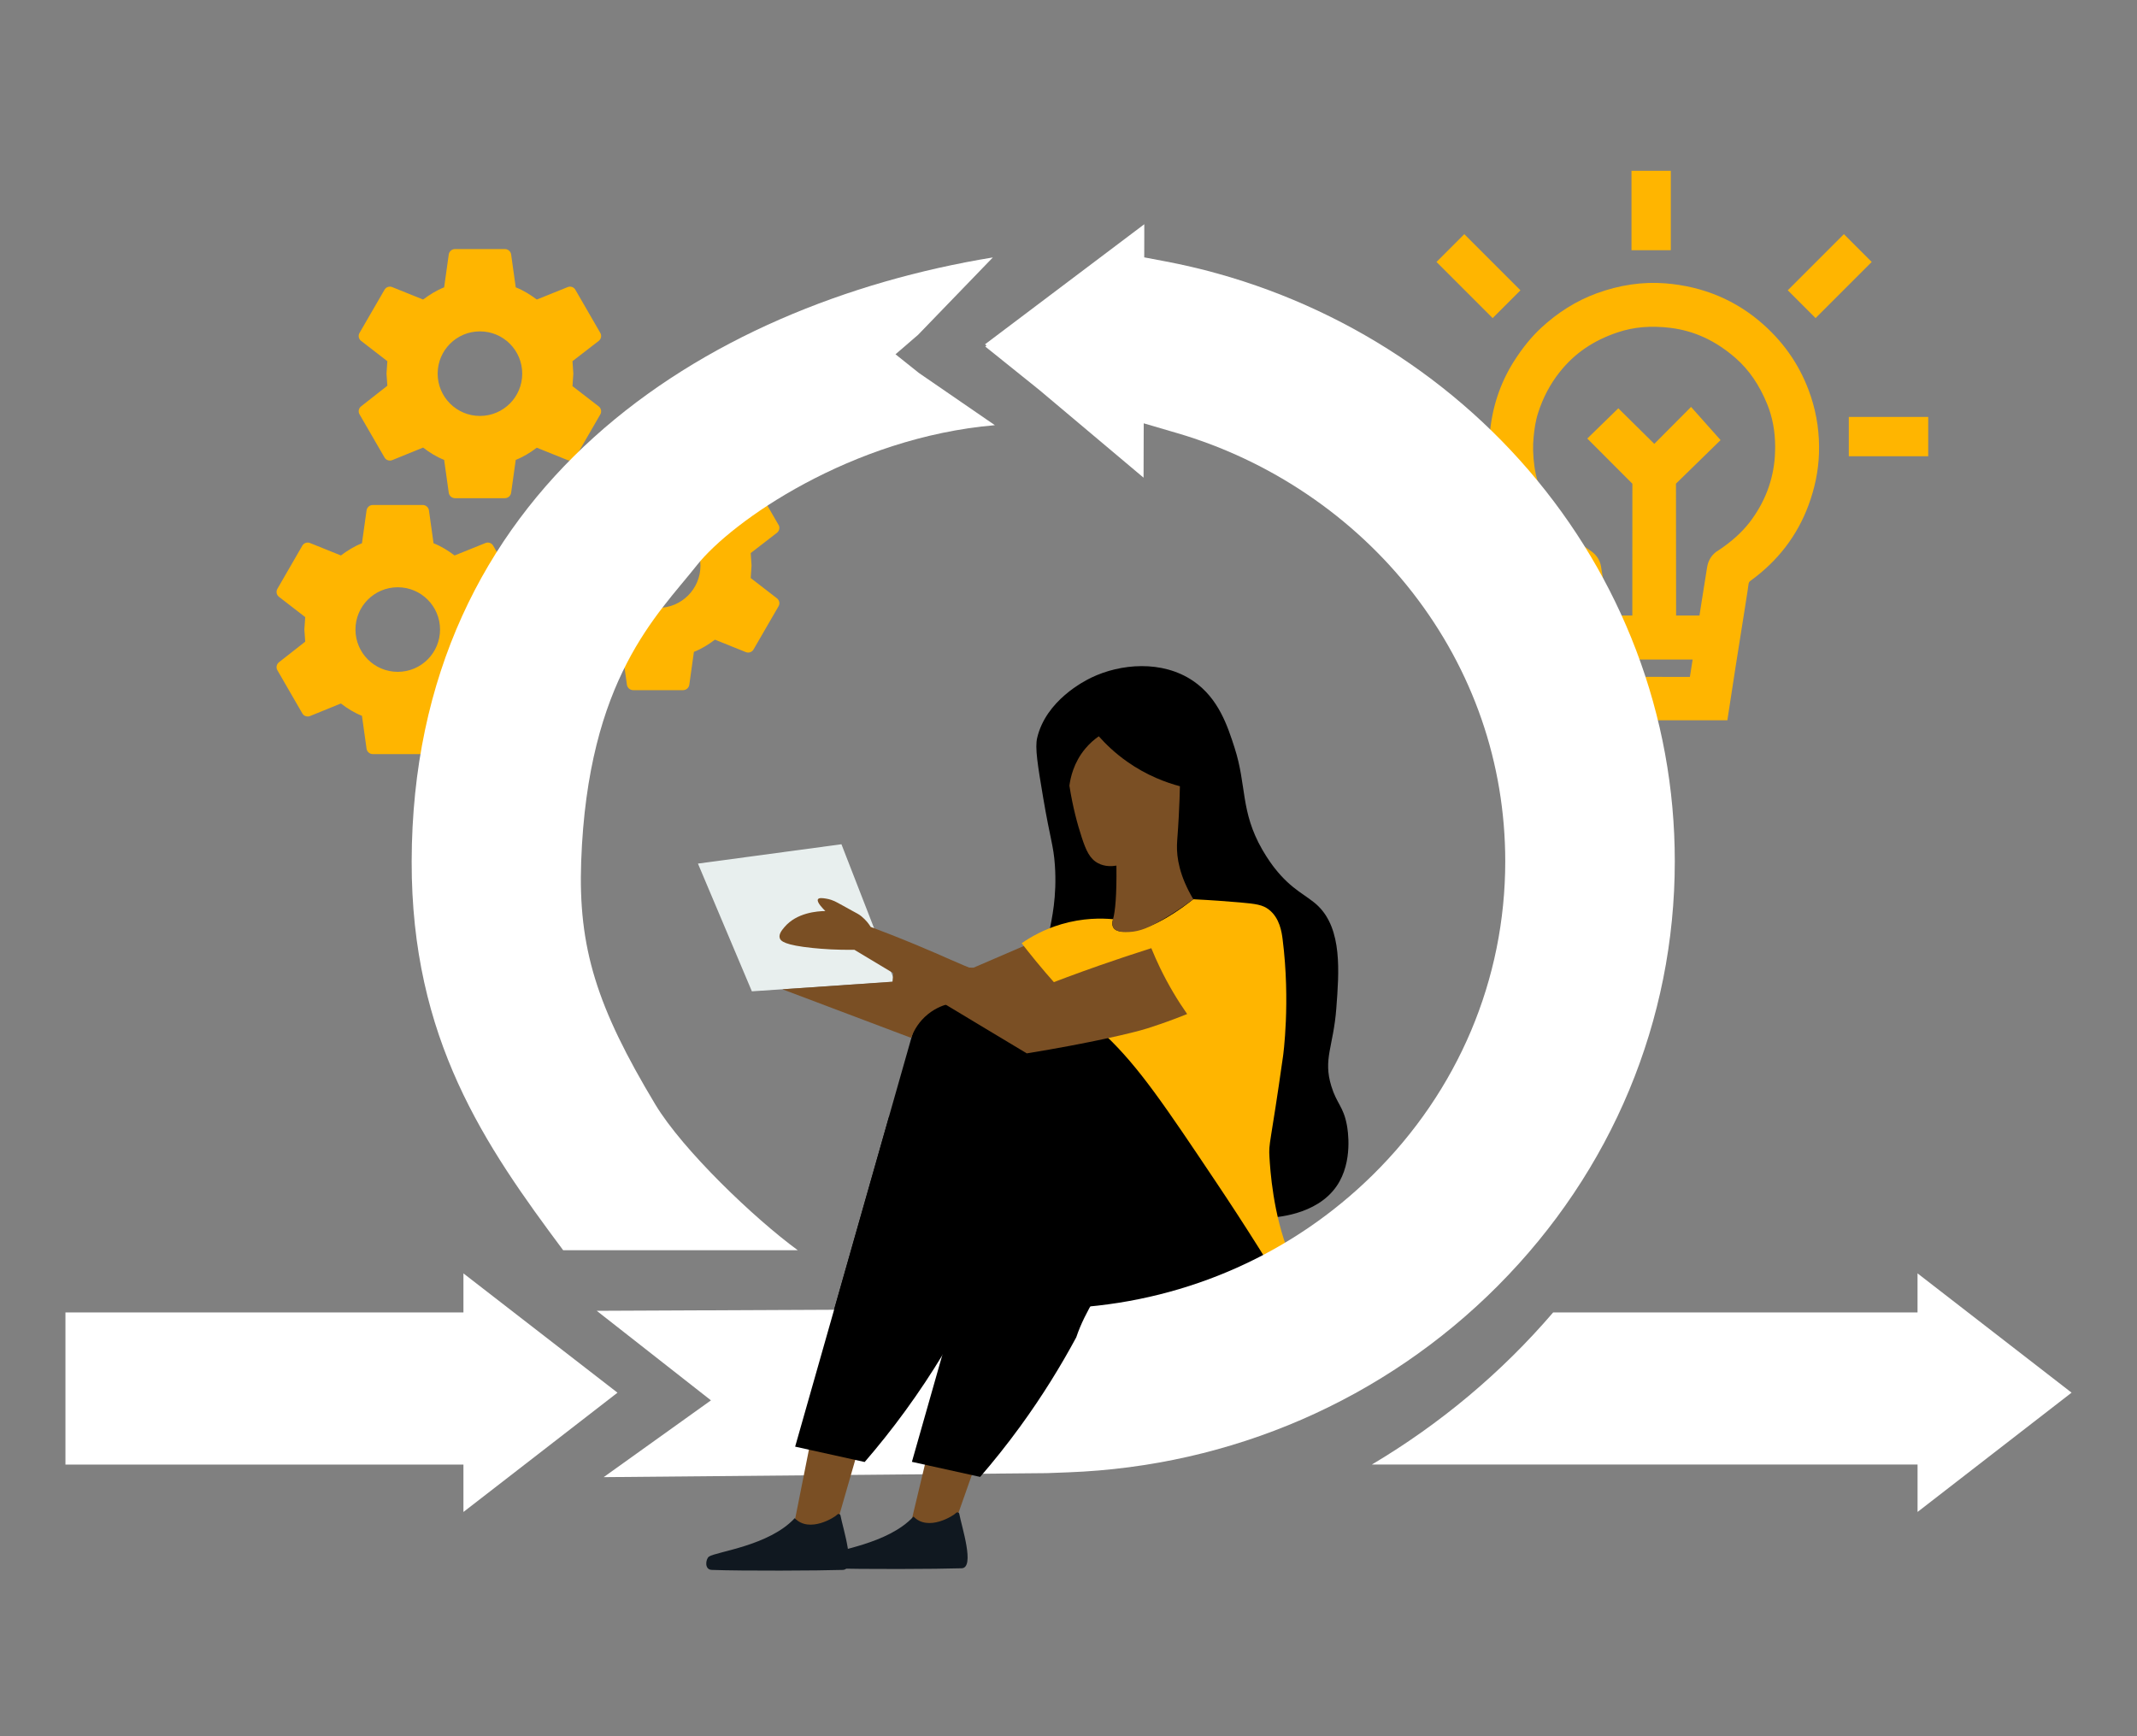
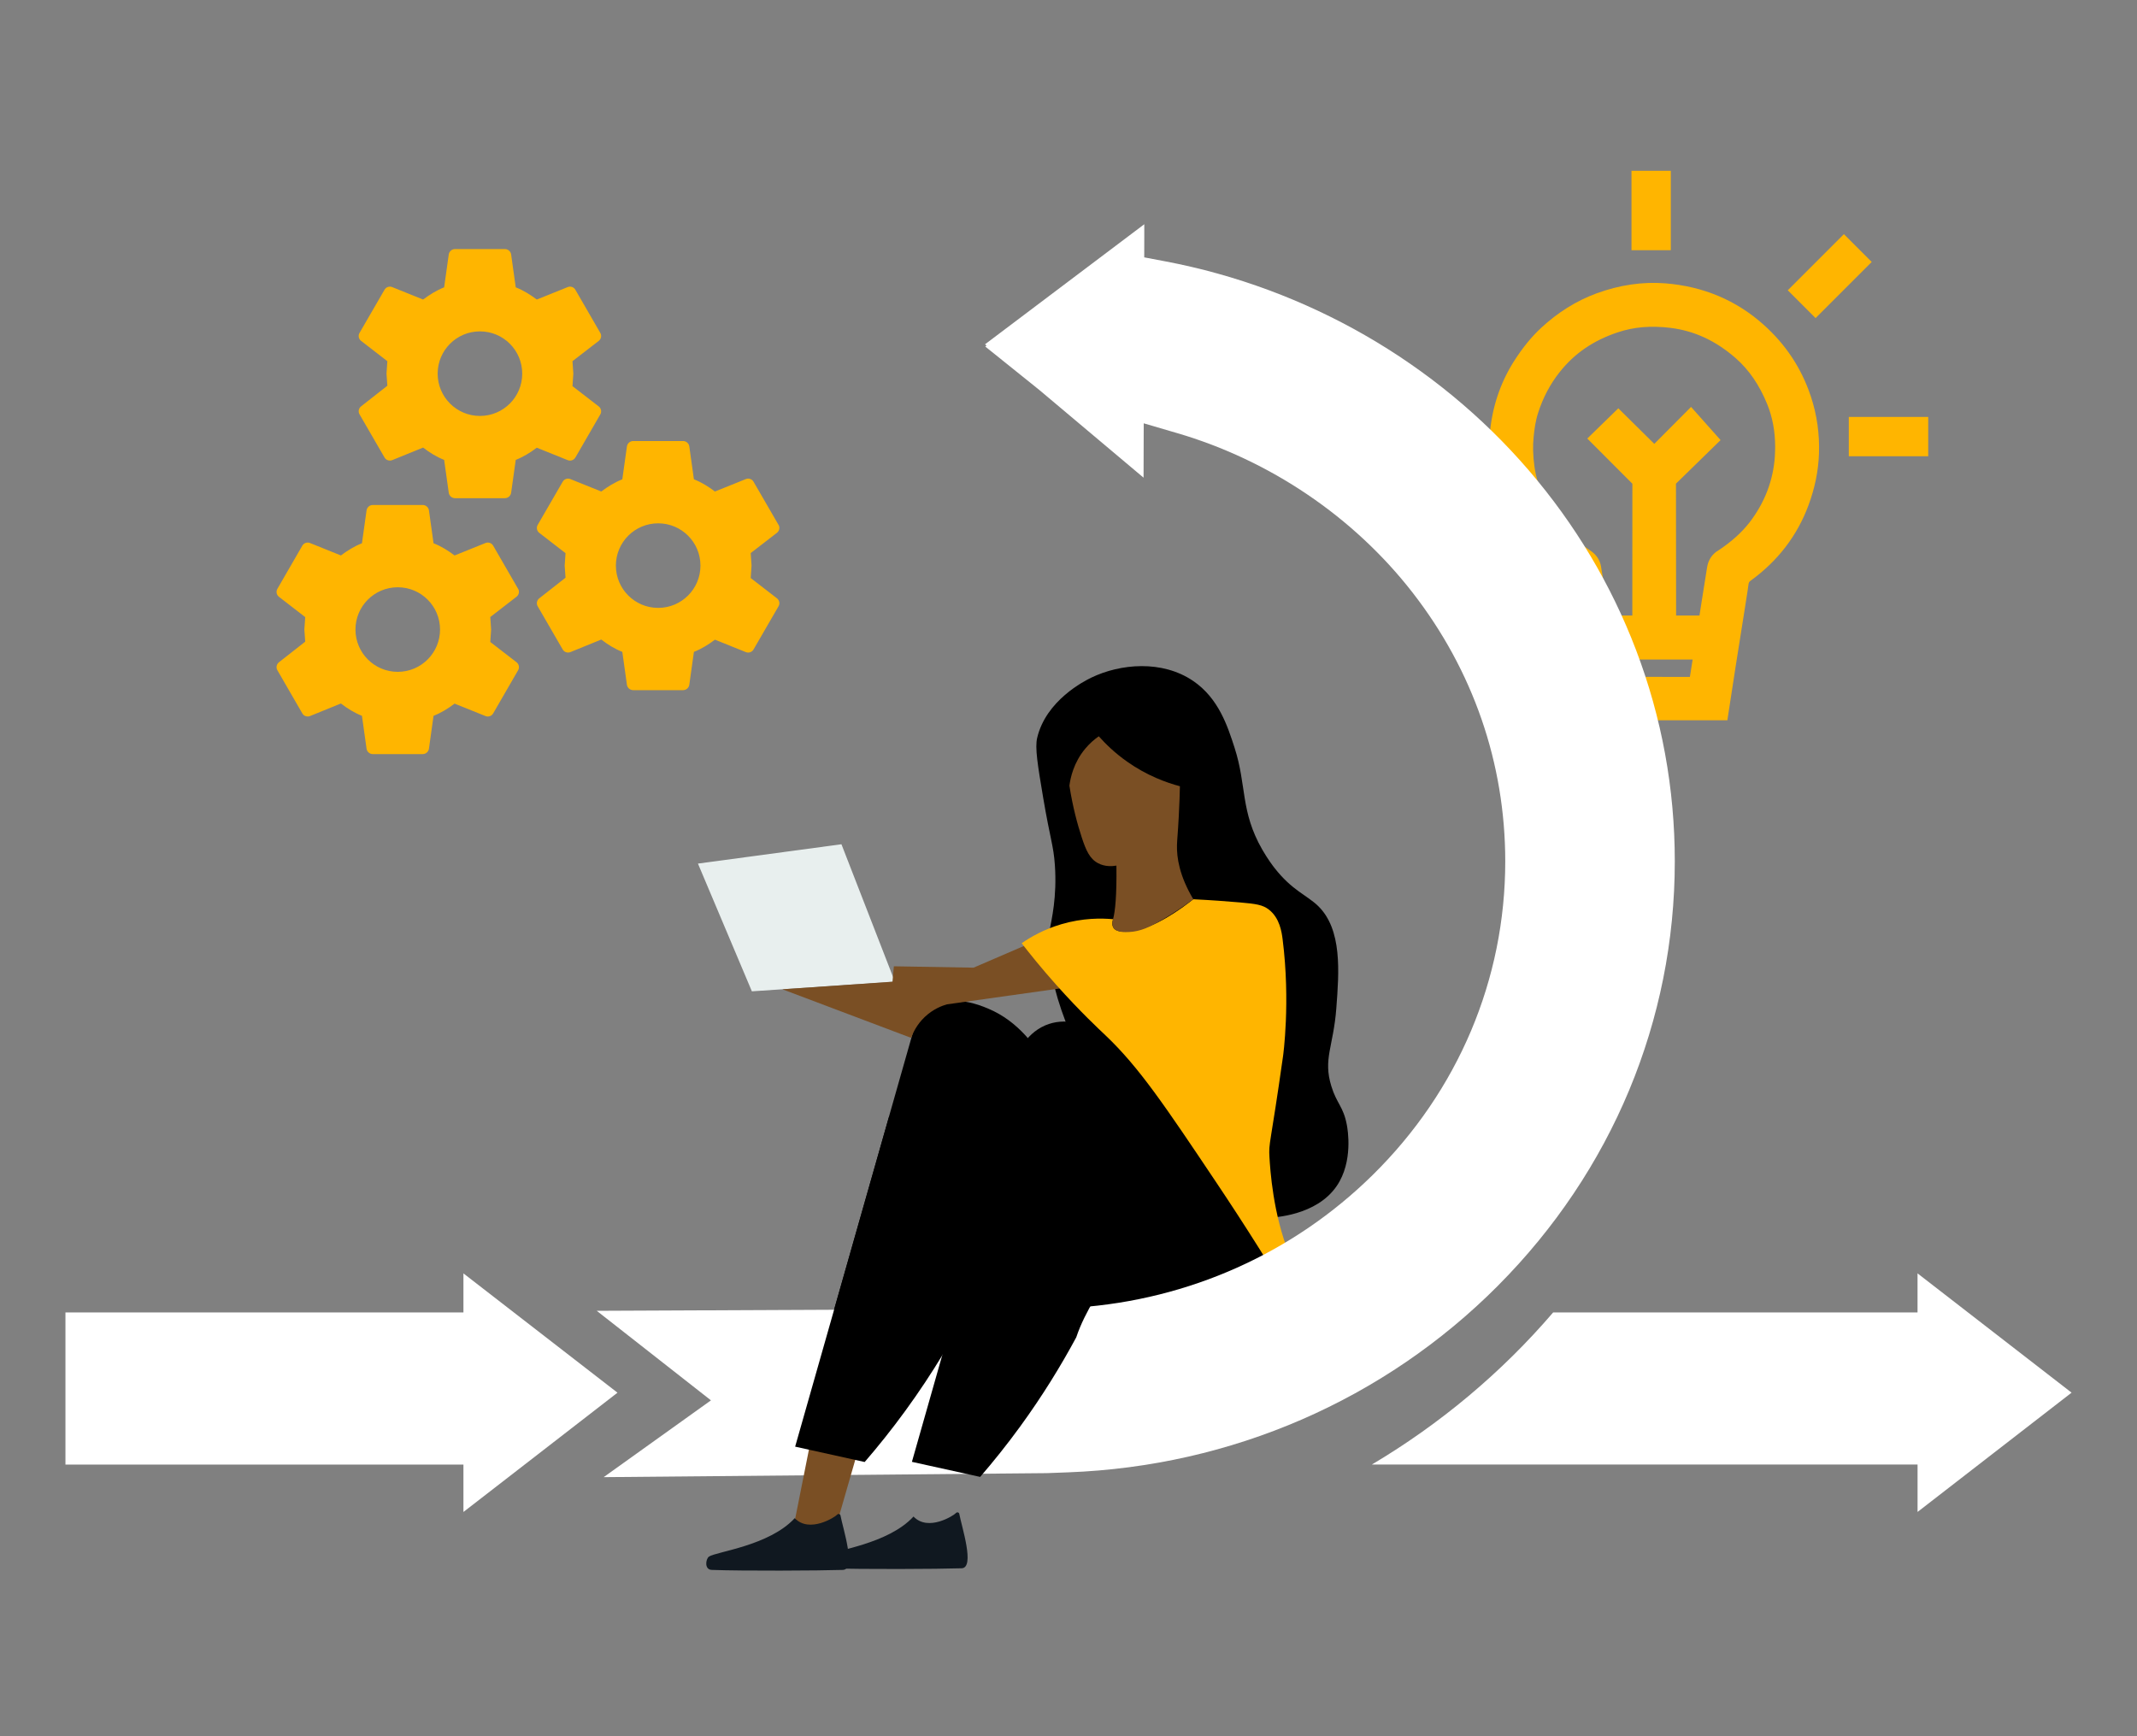
<svg xmlns="http://www.w3.org/2000/svg" id="Layer_1" data-name="Layer 1" viewBox="0 0 800 650">
  <rect x="0" y="0" width="800" height="650" fill="#808080" stroke="none" />
  <defs>
    <style>
      .cls-1 {
        fill: #e8efee;
      }

      .cls-2 {
        fill: #fff;
      }

      .cls-3 {
        fill: #ffb500;
      }

      .cls-4 {
        fill: #b4aea9;
      }

      .cls-5 {
        fill: #101820;
      }

      .cls-6 {
        fill: #7a4f24;
      }
    </style>
  </defs>
  <path class="cls-3" d="m215.4,171.29l9.32-16.13c.61-1.02.32-2.29-.56-2.99l-9.85-7.61.32-4.67-.32-4.67,9.85-7.61c.88-.71,1.17-1.97.56-2.99l-9.32-16.13c-.56-1.02-1.82-1.44-2.85-1.02l-11.6,4.67c-2.43-1.82-4.94-3.41-7.88-4.57l-1.73-12.36c-.19-1.12-1.17-1.97-2.34-1.97h-18.66c-1.17,0-2.14.85-2.34,1.97l-1.73,12.36c-2.94,1.17-5.45,2.75-7.88,4.57l-11.6-4.67c-1.02-.41-2.29,0-2.85,1.02l-9.34,16.13c-.61,1.02-.32,2.29.56,2.99l9.85,7.61-.32,4.67.32,4.52-9.85,7.73c-.88.71-1.17,1.97-.56,2.99l9.34,16.13c.56,1.02,1.82,1.41,2.85,1.02l11.6-4.72c2.43,1.87,4.94,3.45,7.88,4.62l1.73,12.36c.19,1.12,1.17,1.97,2.34,1.97h18.66c1.17,0,2.14-.85,2.34-1.97l1.73-12.36c2.94-1.17,5.45-2.75,7.88-4.57l11.6,4.67c1.02.41,2.29,0,2.85-1.02v.02Zm-35.73-15.57c-8.73,0-15.83-7.08-15.83-15.83s7.08-15.83,15.83-15.83,15.83,7.08,15.83,15.83-7.08,15.83-15.83,15.83Zm111.77,40.77l-9.34-16.13c-.56-1.02-1.82-1.44-2.85-1.02l-11.6,4.67c-2.43-1.82-4.94-3.41-7.88-4.57l-1.73-12.36c-.19-1.12-1.17-1.97-2.34-1.97h-18.66c-1.17,0-2.14.85-2.34,1.97l-1.73,12.36c-2.94,1.17-5.45,2.75-7.88,4.57l-11.6-4.67c-1.02-.41-2.29,0-2.85,1.02l-9.34,16.13c-.61,1.02-.32,2.29.56,2.99l9.85,7.61-.32,4.67.32,4.52-9.85,7.73c-.88.71-1.17,1.97-.56,2.99l9.34,16.13c.56,1.02,1.82,1.41,2.85,1.02l11.6-4.72c2.43,1.87,4.94,3.45,7.88,4.62l1.73,12.36c.19,1.12,1.17,1.97,2.34,1.97h18.66c1.17,0,2.14-.85,2.34-1.97l1.73-12.36c2.94-1.17,5.45-2.75,7.88-4.57l11.6,4.67c1.02.41,2.29,0,2.85-1.02l9.34-16.13c.61-1.02.32-2.29-.56-2.99l-9.85-7.61.32-4.67-.32-4.67,9.85-7.61c.88-.71,1.17-1.97.56-2.99v.02Zm-45.05,31.09c-8.73,0-15.83-7.08-15.83-15.83s7.08-15.83,15.83-15.83,15.83,7.08,15.83,15.83-7.08,15.83-15.83,15.83Zm-52.44-7.15l-9.32-16.13c-.56-1.02-1.82-1.44-2.85-1.02l-11.6,4.67c-2.43-1.82-4.94-3.41-7.88-4.57l-1.73-12.36c-.19-1.12-1.17-1.97-2.34-1.97h-18.66c-1.17,0-2.14.85-2.34,1.97l-1.73,12.36c-2.94,1.17-5.45,2.75-7.88,4.57l-11.6-4.67c-1.02-.41-2.29,0-2.85,1.02l-9.32,16.13c-.61,1.02-.32,2.29.56,2.99l9.85,7.61-.32,4.67.32,4.52-9.85,7.73c-.88.71-1.17,1.97-.56,2.99l9.32,16.13c.56,1.02,1.82,1.41,2.85,1.02l11.6-4.72c2.43,1.87,4.94,3.45,7.88,4.62l1.73,12.36c.19,1.12,1.17,1.97,2.34,1.97h18.66c1.17,0,2.14-.85,2.34-1.97l1.73-12.36c2.94-1.17,5.45-2.75,7.88-4.57l11.6,4.67c1.02.41,2.29,0,2.85-1.02l9.32-16.13c.61-1.02.32-2.29-.56-2.99l-9.85-7.61.32-4.67-.32-4.67,9.85-7.61c.88-.71,1.17-1.97.56-2.99v.02Zm-45.05,31.09c-8.73,0-15.83-7.08-15.83-15.83s7.08-15.83,15.83-15.83,15.83,7.08,15.83,15.83-7.08,15.83-15.83,15.83Z" />
  <g>
    <path class="cls-3" d="m677.83,148.2c-3.44-10.32-9.36-19.28-17.61-26.63-10.23-9.16-22.58-14.35-36.75-15.49-8.48-.68-17.2.59-25.88,3.78-7.5,2.78-14.47,7.13-20.73,12.96-3.51,3.26-6.77,7.25-9.96,12.21-5.38,8.41-8.5,17.91-9.25,28.25-.36,5.22-.09,10.32.82,15.17,1.34,6.88,3.39,12.78,6.27,18.05,4.67,8.52,11.05,15.7,19,21.37,3.38,17.26,6.75,34.53,10.13,51.79h52.78l1.05-6.84c.68-4.47,1.37-8.93,2.07-13.44,2.92-18.41,4.72-29.67,4.81-30.71,0,0,.02-.36.23-.73.11-.18.32-.39.62-.59,10.12-7.36,17.36-16.81,21.55-28.09,2.39-6.4,3.74-12.92,3.96-19.34.27-7.4-.75-14.65-3.05-21.55l-.05-.16Zm-45.2,105.22c-5.76-.02-11.53-.02-17.32-.02h-9.48l-.98-6.49h28.8l-1.03,6.52Zm31.81-82.68c-.59,9.05-3.78,17.41-9.5,24.86-2.89,3.69-6.54,7.02-11.28,10.21-.11.09-.23.16-.36.23-2.3,1.34-3.76,3.51-4.22,6.24l-1.98,12.44c-.3,1.89-.59,3.8-.89,5.72h-8.75l-.05-49.37,16.7-16.31-11.05-12.42-13.76,13.83-13.47-13.31-11.62,11.32,16.88,16.91c-.02,13.4-.02,26.79-.02,40.21v9.14h-8.79c-.64-4.17-1.28-8.34-1.96-12.53l-.07-.43c-.18-1.12-.36-2.23-.57-3.35l-.34-2.1c-.43-2.48-1.8-4.47-4.06-5.95-3.21-2.1-6.22-4.58-9.16-7.59-3.1-3.12-5.72-7.02-8.04-11.92-1.91-3.99-3.14-8.07-3.67-12.05-.55-4.08-.64-7.7-.27-11.1.27-2.69.68-5.81,1.66-8.84,1.8-5.65,4.51-10.8,8.07-15.27,5.51-6.99,12.62-11.85,21.71-14.88,6.04-2.03,12.35-2.57,19.71-1.69,8.93,1.09,16.91,4.76,24.38,11.26,5.04,4.4,8.93,10.05,11.89,17.29,2.01,4.97,2.98,10.23,2.98,15.99,0,1.14-.05,2.28-.11,3.44Z" />
    <rect class="cls-3" x="692.11" y="156.09" width="29.73" height="14.72" />
    <path class="cls-3" d="m516.69,170.8s.03,0,.04,0h29.69v-14.72h-29.73v14.72Z" />
    <rect class="cls-3" x="610.76" y="63.94" width="14.72" height="29.73" />
    <path class="cls-3" d="m700.69,98.07l-10.41-10.41s-.02.02-.03.03l-20.99,20.99,10.41,10.41,21.02-21.02Z" />
-     <rect class="cls-3" x="546.11" y="88.52" width="14.72" height="29.73" transform="translate(89.01 421.64) rotate(-45)" />
  </g>
  <g>
-     <path class="cls-6" d="m332.3,498.91c-5.37-2.25-10.74-4.49-16.11-6.74-2.36,11.84-4.71,23.68-7.07,35.52,4.72.85,9.43,1.71,14.15,2.56,3.01-10.45,6.02-20.9,9.03-31.34Z" />
    <path class="cls-6" d="m374.74,501.19c-5.76-1.4-11.52-2.8-17.27-4.19-2.31,9.66-4.62,19.33-6.93,28.99,5.04.33,10.08.66,15.12.99,3.03-8.6,6.06-17.2,9.09-25.79Z" />
    <path d="m309.78,498.94c10.99-38.63,21.98-77.27,32.97-115.9,1.37-1.93,3.95-4.96,8.15-6.78,7.59-3.28,15.17-.26,18.91,1.29,11.8,4.9,18.1,14.75,22.17,20.97,3.52,5.38,6.38,9.2,6.62,9.6,5.56,9.07,15.58,24.22,35.1,51.06,1.55,10.88,5.41,25.45,15.97,38.39,9.02,11.04,16.55,13.1,15.76,17.84-1.76,10.6-42.67,20.42-62.37,2.8-3.87-3.46-6.46-6.75-8.48-12.26-5.81-15.85-13.27-34.85-22.49-58.07-6,11.87-13.66,24.92-23.47,38.39-4.79,6.57-9.61,12.58-14.34,18.07-8.17-1.8-16.33-3.61-24.5-5.41Z" />
    <path class="cls-1" d="m261.28,323.31c17.91-2.41,35.81-4.83,53.72-7.24,6.67,17.15,13.33,34.29,20,51.44-17.84,1.21-35.69,2.41-53.53,3.62-6.73-15.94-13.46-31.88-20.19-47.82Z" />
    <path d="m393.04,347.68c.56-3.14,2.7-11.86,1.86-23.81-.52-7.46-1.74-9.61-4.35-25.05-2.11-12.51-3.15-18.85-2.28-22.57,3.3-14.03,17.65-21.3,20.29-22.57,10.9-5.25,26.52-6.63,38.09,1.24,9.56,6.5,12.93,16.99,15.53,25.05,4.57,14.19,2.12,23.73,10.35,38.09,2.04,3.56,4.02,6.15,4.55,6.83,6.71,8.58,12.14,10.2,16.35,14.28,9.07,8.81,7.87,24.67,6.83,38.3-1.1,14.46-5.02,18.93-1.86,29.19,2.02,6.58,4.51,7.58,5.8,14.49.34,1.81,2.39,13.71-3.73,22.77-7.62,11.28-23.72,11.91-26.08,12.01-42.87,1.68-87-76.71-81.36-108.27Z" />
    <path class="cls-4" d="m352.87,523.48c-7.91,9.25-24.41,11.18-26.52,12.81-1,.78-1.49,4.32.88,4.42,9.56.38,33.28.25,40.5,0,4.21-.15,0-13.86-.73-18.14-.09-.5-.72-.66-1.03-.26-.61.77-8.53,6.3-13.1,1.17Z" />
    <path class="cls-4" d="m310.39,524.03c-7.91,9.25-24.41,11.18-26.52,12.81-1,.78-1.49,4.32.88,4.42,9.56.38,33.28.25,40.5,0,4.21-.15,0-13.86-.73-18.14-.09-.5-.72-.66-1.03-.26-.61.77-8.53,6.3-13.1,1.17Z" />
    <path d="m350.9,504.29c10.79-37.92,21.57-75.83,32.36-113.75,1.34-1.89,3.88-4.87,8-6.65,7.45-3.22,14.89-.26,18.56,1.27,11.58,4.81,17.76,14.48,21.76,20.58,3.45,5.28,6.26,9.03,6.5,9.42,5.46,8.9,15.29,23.77,34.45,50.11,12.31,9.83,18.58,24.34,15.68,37.68-.51,2.32-2.99,12.42-12.48,19-9.96,6.91-24.4,7.69-33.27,1.27-5.34-3.86-7.35-9.38-8.32-12.03-5.7-15.56-13.02-34.2-22.08-57-5.89,11.65-13.4,24.46-23.04,37.68-4.7,6.45-9.43,12.35-14.08,17.73-8.01-1.77-16.03-3.54-24.04-5.31Z" />
    <path class="cls-6" d="m292.9,370.37c13.74-.95,27.47-1.89,41.21-2.84.17-1.92.34-3.84.51-5.77,9.95.17,19.9.34,29.85.51,6.56-2.83,13.11-5.65,19.67-8.48,4.18,5.43,8.37,10.85,12.55,16.28-14.07,1.98-28.15,3.96-42.22,5.94-1.72.49-5.12,1.71-8.31,4.75-3.08,2.93-4.46,6.13-5.06,7.8-16.06-6.06-32.13-12.13-48.19-18.19Z" />
    <path class="cls-3" d="m382.46,353.13c3.27-2.27,8.27-5.19,14.88-7.13,8.05-2.37,15-2.27,19.34-1.87-.27.93-.48,2.23.17,3.22,1.3,1.99,5.18,1.46,7.13,1.19,8.43-1.17,18.11-8.22,22.74-11.88,6.79.33,12.68.77,17.48,1.19,6.01.53,8.51.87,10.86,2.72,3.98,3.11,4.75,8.33,5.09,11.03,3.01,23.63.17,43.78.17,43.78-4.79,33.93-5.43,32.19-5.09,37.84.28,4.58,1.29,21.26,7.47,36.48.93,2.3,3.43,8.13,5.43,16.46,1.26,5.26,1.88,9.66,2.21,12.56-13.19-22.67-25.26-41.48-34.92-55.9-19.33-28.86-29-43.29-41.6-55.24-2.15-2.04-9.42-8.78-18.4-18.86-5.7-6.39-10.09-11.89-12.94-15.58Z" />
    <path class="cls-6" d="m416.68,344.13c.82-3.02,1.39-8.85,1.26-20.06-1.69.28-4.32.42-6.82-.88-3.17-1.65-4.56-4.8-6.16-9.68-1.55-4.73-3.36-11.25-4.62-19.37.38-2.93,1.57-8.63,5.94-13.87,1.71-2.04,3.5-3.54,5.06-4.62,2.58,2.91,6.05,6.28,10.56,9.46,7.47,5.28,14.73,7.89,19.81,9.24-.06,2.63-.18,6.6-.44,11.44-.34,6.4-.61,8.54-.66,10.56-.12,4.68.87,11.49,6.11,20.3-4.36,3.24-8.22,5.69-11.17,7.43-5.32,3.15-8.69,4.61-12.77,4.84-1.5.09-4.76.24-5.93-1.59-.76-1.18-.31-2.71-.17-3.22Z" />
-     <path class="cls-6" d="m308.98,341.07c-.83-.8-3.39-3.37-2.77-4.41.38-.64,1.83-.43,2.96-.25,2.93.46,4.37,1.58,9.63,4.44,2.16,1.17,2.72,1.42,3.7,2.22,1.71,1.39,2.8,2.89,3.46,3.95,3.76,1.4,9.68,3.67,16.91,6.67,11.3,4.69,15.35,6.84,23.58,10,4.75,1.82,11.86,4.35,20.86,6.79,7.81-3.08,15.93-6.11,24.36-9.06,6.57-2.3,13.01-4.44,19.33-6.44.96,2.35,2.03,4.77,3.22,7.25,3.21,6.66,6.73,12.44,10.2,17.4-2.8,1.13-5.45,2.13-7.94,3.02,0,0-3.41,1.22-6.89,2.33-5.32,1.7-22.14,5.63-45.21,9.38-21.51-12.93-43.02-25.85-64.53-38.78-6.45.1-11.77-.28-15.59-.67-10.45-1.08-12.03-2.55-12.37-3.76-.4-1.44.82-2.93,1.75-4.03,4.6-5.48,12.35-6,15.33-6.05Z" />
  </g>
  <g>
-     <path class="cls-2" d="m210.83,468.05h87.82c-16.12-11.76-43.04-37.46-53.32-54.55-21.93-36.48-28.93-58.61-27.76-91.04,2.47-68.59,28.68-92.32,43.3-110.83,12.94-16.39,57.8-47.84,111.57-52.45l-28.47-19.57-8.73-6.97,8.45-7.29,27.99-28.97c-108.4,17.74-217.3,86.4-217.57,226.08-.13,66.58,27.52,106.46,56.71,145.59Z" />
    <polygon class="cls-2" points="173.49 548.3 173.49 557.69 173.49 566.05 193.77 550.35 231.16 521.39 189.72 489.3 173.49 476.73 173.49 481.96 173.49 491.35 163.79 491.35 24.5 491.35 24.5 548.3 163.79 548.3 173.49 548.3" />
    <path class="cls-2" d="m717.84,476.73v14.62h-136.41c-19.26,22.48-42.28,41.75-67.87,56.94h204.29v17.75l20.27-15.7,37.39-28.96-41.44-32.09-16.23-12.57Z" />
    <path class="cls-2" d="m560.77,481.33c42.69-42.87,66.2-99.29,66.2-158.86,0-27.23-4.88-53.86-14.52-79.16-9.31-24.45-22.8-47.05-40.09-67.17-34.77-40.45-83.12-68.26-136.15-78.3l-7.86-1.49.02-7.76v-4.64s-59.62,44.95-59.62,44.95l.56.47-.47.37,20.13,16.17.09.07.08.07,38.96,32.78.02-7.74.04-12.61,12.46,3.65c34.81,10.18,66.09,31.35,88.1,59.61,22.75,29.22,34.78,64.05,34.78,100.73,0,44.21-17.63,85.92-49.64,117.43-29.73,29.27-68.74,46.68-110.69,49.61v.37l-9.65.09-170.12.77,33.01,25.88,9.74,7.64-10.07,7.21-30.09,21.54,165.88-1.5,8.03-.3c61.17-2.3,118.3-27.12,160.88-69.88Z" />
  </g>
  <path class="cls-6" d="m321.6,541.55c-5.71-2.39-11.41-4.77-17.12-7.16-2.5,12.58-5.01,25.17-7.51,37.75,5.01.91,10.03,1.82,15.04,2.72,3.2-11.1,6.4-22.21,9.6-33.31Z" />
-   <path class="cls-6" d="m366.71,543.98c-6.12-1.49-12.24-2.97-18.36-4.46-2.46,10.27-4.91,20.54-7.37,30.81,5.36.35,10.71.7,16.07,1.05,3.22-9.14,6.44-18.27,9.66-27.41Z" />
  <path d="m363.95,487.5c6.74-17.81,14.39-35.27,20.66-53.25-4.33-6.63-10.99-16.61-23.15-21.66-3.97-1.65-12.02-4.86-20.09-1.37-4.46,1.92-7.21,5.15-8.66,7.2-11.68,41.06-23.36,82.11-35.04,123.17,8.68,1.92,17.36,3.83,26.03,5.75,5.03-5.83,10.16-12.22,15.24-19.2,10.43-14.32,18.57-28.19,24.94-40.8.02.06.04.11.07.17Z" />
  <path class="cls-5" d="m341.98,567.76c-9.58,10.39-29.57,12.56-32.12,14.4-1.21.88-1.8,4.86,1.07,4.97,11.59.43,40.32.28,49.06,0,5.1-.16.01-15.57-.88-20.39-.1-.56-.87-.74-1.25-.29-.74.87-10.34,7.08-15.87,1.32Z" />
  <path class="cls-5" d="m297.51,568.37c-9.58,10.39-29.57,12.56-32.12,14.4-1.21.88-1.8,4.86,1.07,4.97,11.59.43,40.32.28,49.06,0,5.1-.16.01-15.57-.88-20.39-.1-.56-.87-.74-1.25-.29-.74.87-10.34,7.08-15.87,1.32Z" />
  <path d="m417.47,472.8c4.54-8.73,6.95-18.39,11.9-26.87-.71-1.04-1.47-2.18-2.26-3.39-4.24-6.49-10.82-16.76-23.12-21.87-3.89-1.62-11.8-4.77-19.72-1.35-4.37,1.89-7.08,5.06-8.5,7.07-11.46,40.3-22.93,80.59-34.39,120.89,8.52,1.88,17.03,3.76,25.55,5.64,4.94-5.72,9.97-11.99,14.96-18.84,8.44-11.59,15.33-22.87,21.01-33.41,3.33-10.01,9.73-18.54,14.58-27.85Z" />
</svg>